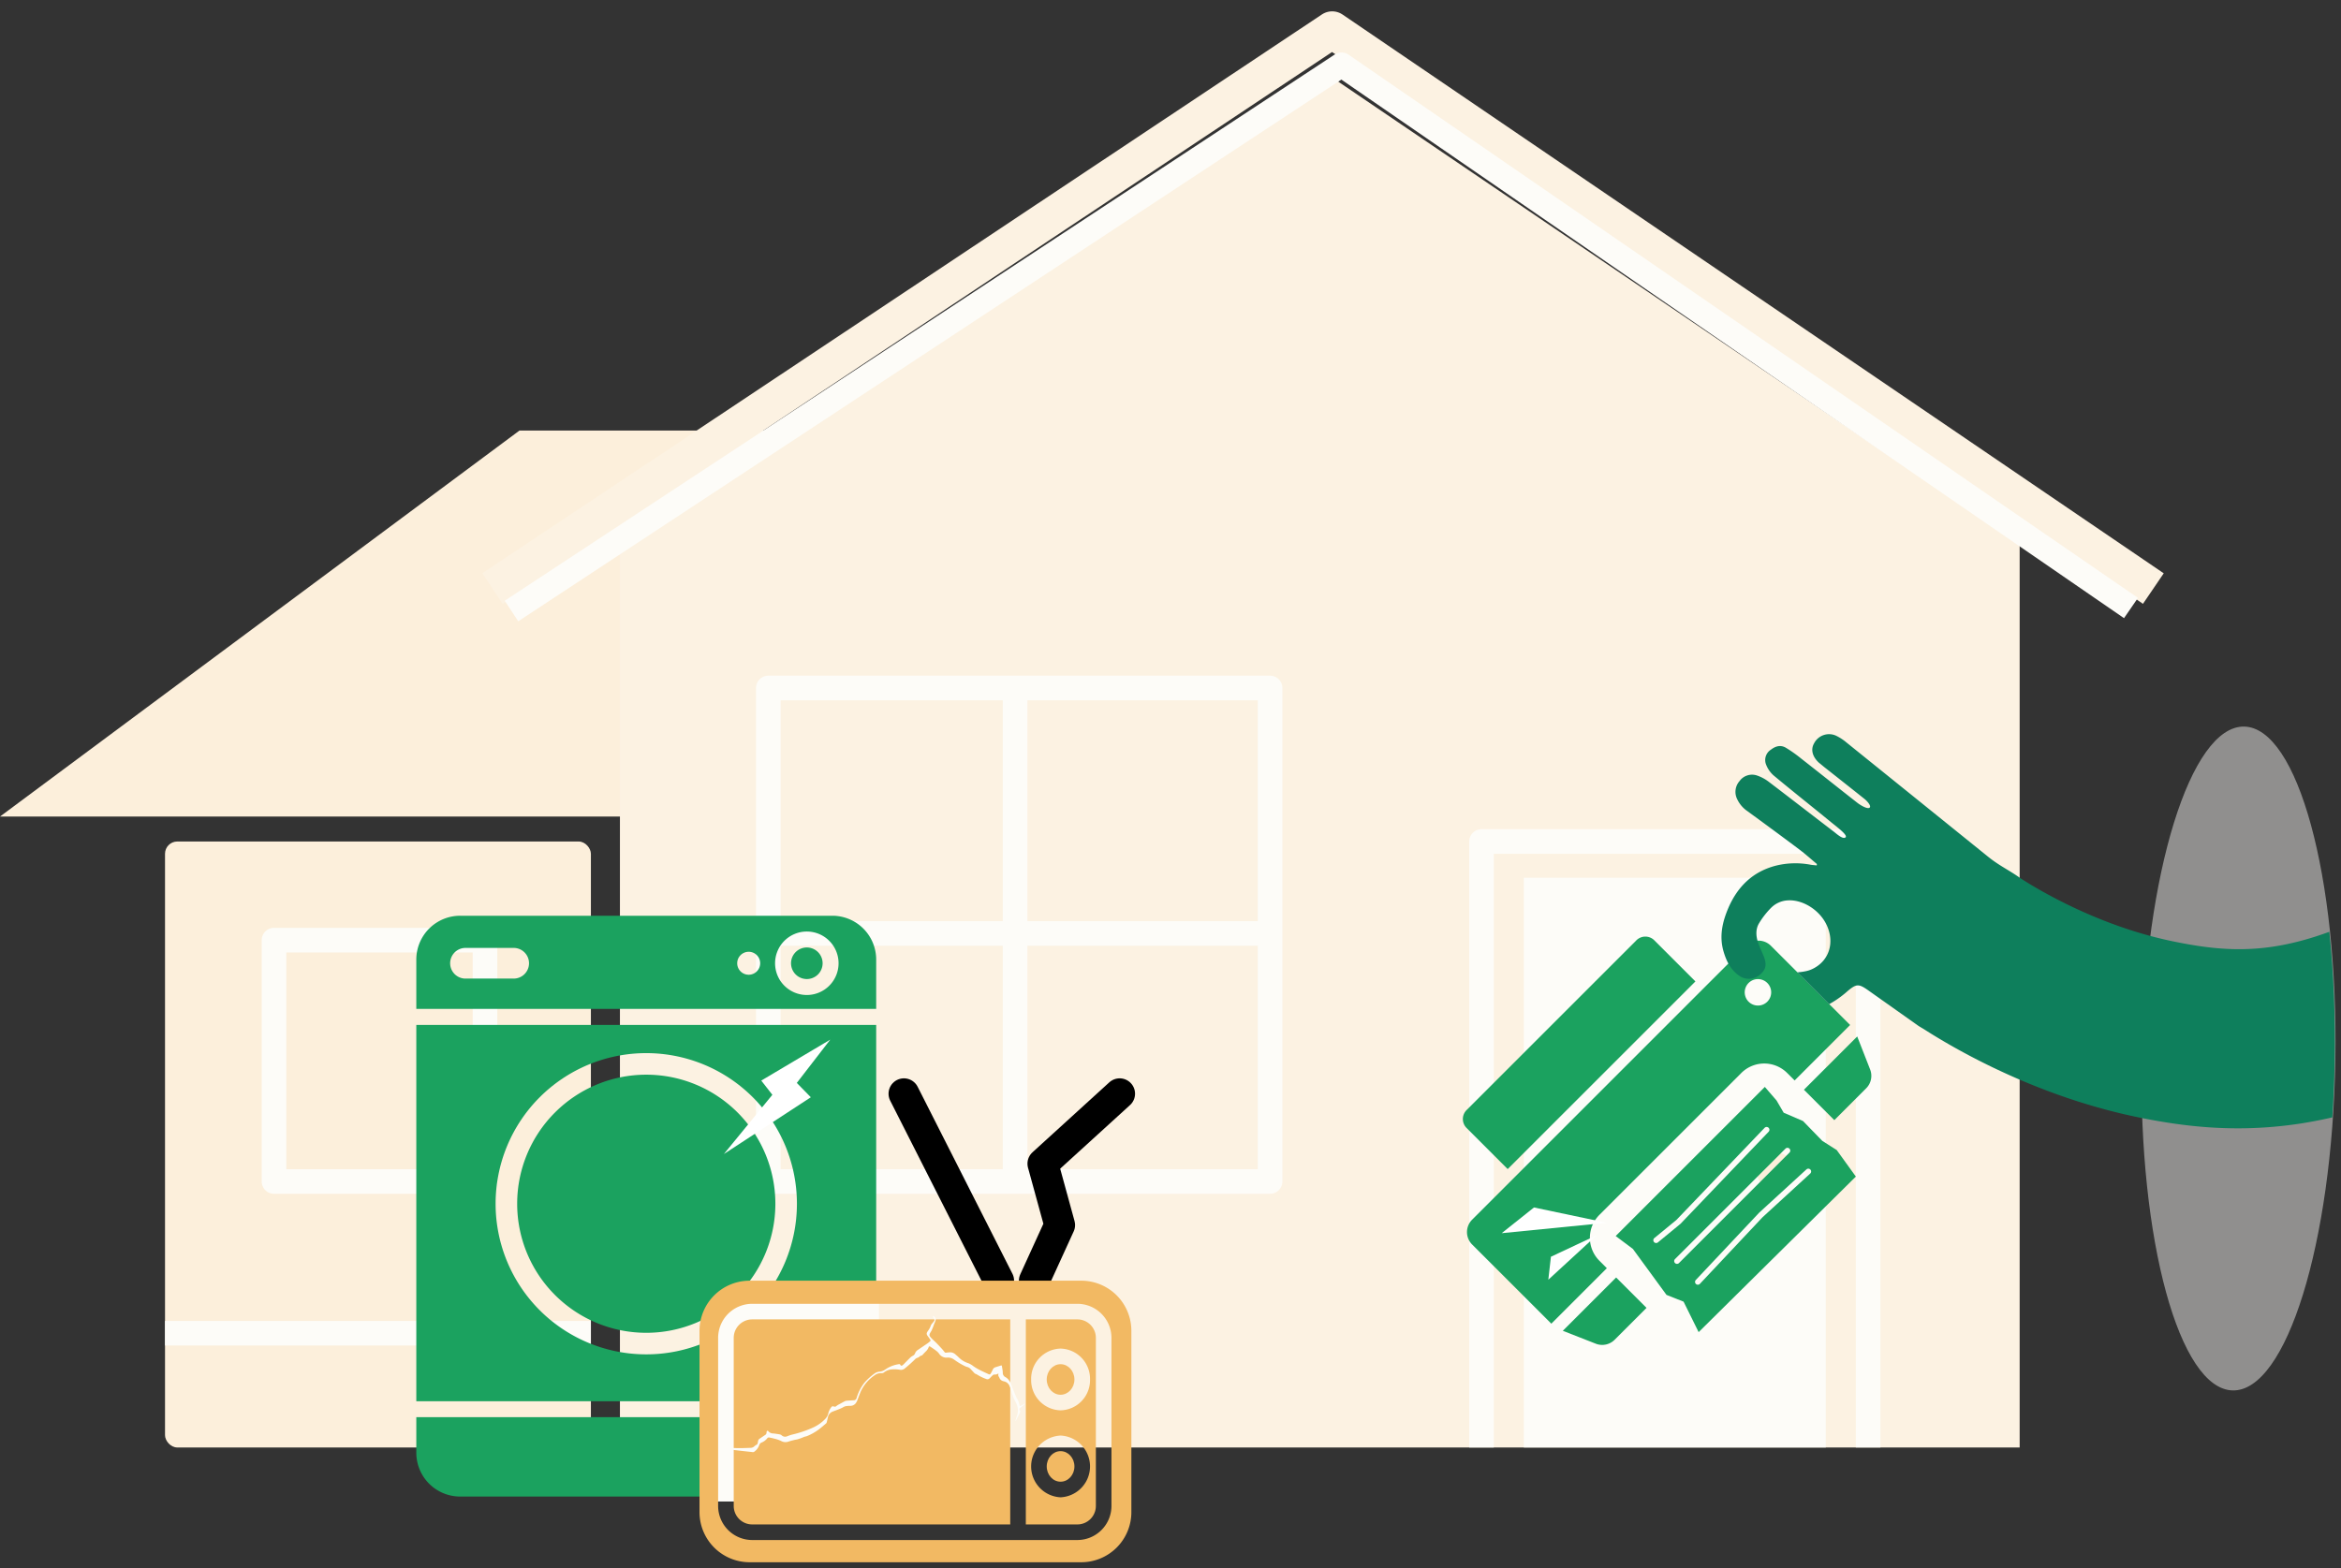
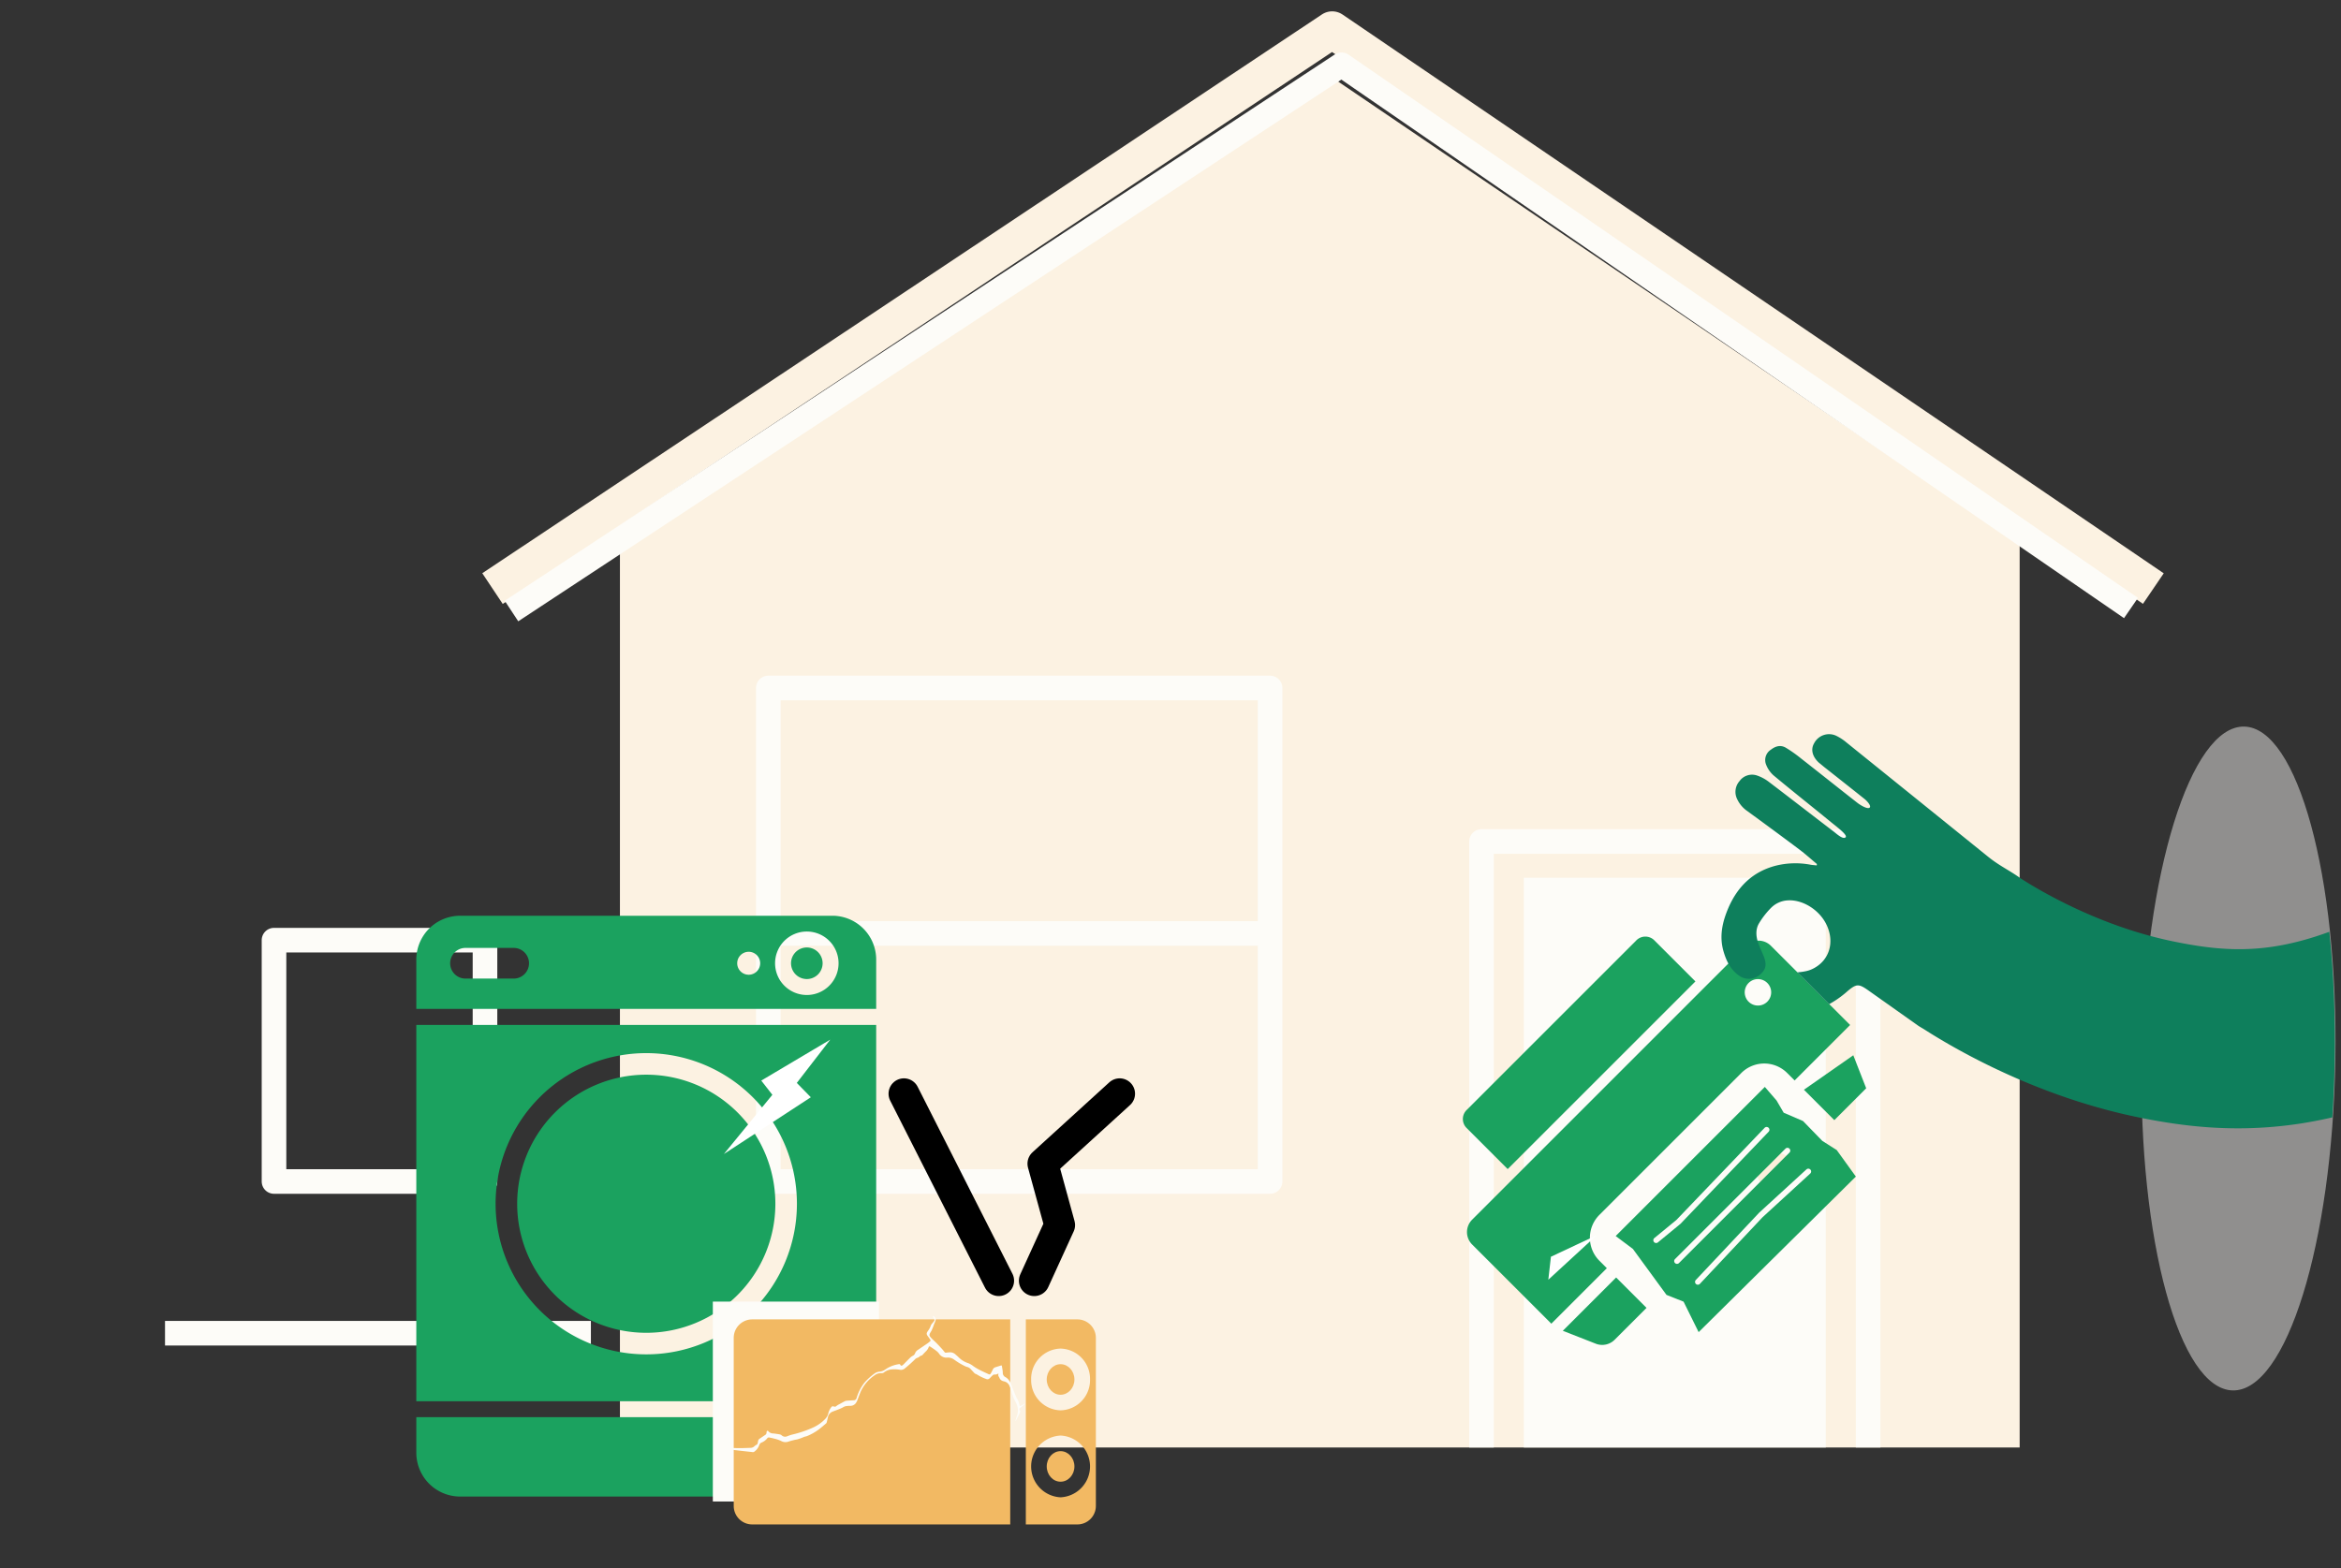
<svg xmlns="http://www.w3.org/2000/svg" width="761" height="510" viewBox="0 0 761 510">
  <rect x="0" y="0" width="761" height="510" fill="#333333" stroke="none" />
  <defs>
    <clipPath id="clip-path">
      <path id="Union_44" data-name="Union 44" d="M176.9,223.826c-5.934-1.146-11.335-7.954-15.775-18.867l-10.689-12.785-2-49.228L68.648,121.3,0,97.606s3.625-62.392,3.625-63.2S36.045,0,36.045,0L180.416,7.621l-.011.708a9.459,9.459,0,0,1,1.894-.158c17.388.3,30.641,48.864,29.6,108.463S195.92,224.3,178.532,224a9.425,9.425,0,0,1-1.338-.119l0,.291Z" transform="translate(2672.217 6837.077)" fill="#412727" />
    </clipPath>
    <clipPath id="clip-path-2">
      <path id="Path_2412" data-name="Path 2412" d="M34.995,90.754,24.988,76.982,16.72,76.61l-5.93,2.83L1.97,76.61,0,58.68,15.58,42.23l12.53-2.97L11.48,19.04,19.57,3.28,53.39,0l59.6,61.72,36.67,23.39,59.82,2.57v67.81l-77-1.52L83.06,131.22,48.57,102.91Z" transform="translate(-3.12 -3.28)" fill="none" />
    </clipPath>
  </defs>
  <g id="Electronic-illustration" transform="translate(-2146.274 3676.246)">
    <rect id="Rectangle_7052" data-name="Rectangle 7052" width="761" height="510" transform="translate(2146.274 -3676.246)" fill="none" />
    <g id="Group_4277" data-name="Group 4277" transform="translate(2146.274 -3666.56)">
-       <path id="Path_2175" data-name="Path 2175" d="M2636.52,15300.443H2530.628l-168.857,125.509H2636.52Z" transform="translate(-2361.77 -15170.12)" fill="#fcefdb" />
      <path id="Path_936" data-name="Path 936" d="M460.605,43.463V337.206H5.59V43.463l231.426-151.8Z" transform="translate(195.933 123.786)" fill="#fcf2e2" />
      <path id="Path_935" data-name="Path 935" d="M10.56,199.363V14.12h98.164V199.363" transform="translate(484.797 261.63)" fill="#fdfcf8" />
      <path id="Path_1926" data-name="Path 1926" d="M173.672,174.593V14.12H10.56V174.593Z" transform="translate(239.203 199.908)" fill="none" stroke="#fdfcf8" stroke-linejoin="round" stroke-width="8" />
      <path id="Path_937" data-name="Path 937" d="M3.57,187.073,276.521,5.37l266.948,181.7" transform="translate(156.531 -5.37)" fill="none" stroke="#fcf2e2" stroke-linejoin="round" stroke-width="12" />
      <path id="Path_2177" data-name="Path 2177" d="M3.57,183,273.39,5.37,530.03,182.023" transform="translate(162.7 6.002)" fill="none" stroke="#fdfcf8" stroke-linejoin="round" stroke-width="8" />
      <path id="Path_2172" data-name="Path 2172" d="M10.56,211.17V14.12H136.237V211.17" transform="translate(471.041 249.824)" fill="none" stroke="#fdfcf8" stroke-linejoin="round" stroke-width="8" />
      <ellipse id="Ellipse_576" data-name="Ellipse 576" cx="6.141" cy="6.141" rx="6.141" ry="6.141" transform="translate(571.091 365.058)" fill="#fcefdb" />
      <path id="Path_2173" data-name="Path 2173" d="M2186.3,16645.822h162.962" transform="translate(-1937.804 -16351.983)" fill="none" stroke="#fdfcf8" stroke-width="8" />
-       <path id="Path_2174" data-name="Path 2174" d="M0,0H162.963" transform="translate(329.978 375.318) rotate(-90)" fill="none" stroke="#fdfcf8" stroke-width="8" />
-       <rect id="Rectangle_6976" data-name="Rectangle 6976" width="138.442" height="197.05" rx="4" transform="translate(53.642 263.943)" fill="#fcefdb" />
      <path id="Path_2176" data-name="Path 2176" d="M79.146,92.593V14.12H10.56V92.593Z" transform="translate(78.513 281.908)" fill="none" stroke="#fdfcf8" stroke-linejoin="round" stroke-width="8" />
      <path id="Path_2178" data-name="Path 2178" d="M2186.3,16645.822h138.442" transform="translate(-2132.658 -16221.982)" fill="none" stroke="#fdfcf8" stroke-width="8" />
    </g>
    <path id="Path_2365" data-name="Path 2365" d="M107.93,0c59.608,0,107.93,14.1,107.93,31.488S167.538,62.976,107.93,62.976,0,48.879,0,31.488,48.322,0,107.93,0Z" transform="matrix(-0.017, 1, -1, -0.017, 2907.274, -3439.447)" fill="#eeedeb" opacity="0.5" />
    <g id="Layer_2" data-name="Layer 2" transform="translate(2602.069 -3294.33) rotate(-45)">
      <g id="Layer_1" data-name="Layer 1" transform="translate(0 0)">
-         <path id="Path_1491" data-name="Path 1491" d="M245,159.62v13.974h14.654a5.706,5.706,0,0,0,5.227-3.418l4.62-10.556Z" transform="translate(-133.152 -86.75)" fill="#1ba25f" />
+         <path id="Path_1491" data-name="Path 1491" d="M245,159.62v13.974h14.654l4.62-10.556Z" transform="translate(-133.152 -86.75)" fill="#1ba25f" />
        <path id="Path_1492" data-name="Path 1492" d="M2.19,159.62l4.615,10.555a5.716,5.716,0,0,0,5.232,3.419H26.705V159.62Z" transform="translate(-1.19 -86.75)" fill="#1ba25f" />
        <path id="Path_1493" data-name="Path 1493" d="M131.638,58H5.707A5.707,5.707,0,0,0,0,63.7v36.421H25.515V96.7a10.55,10.55,0,0,1,10.55-10.55h65.219A10.55,10.55,0,0,1,111.848,96.7v3.419h25.51V63.7a5.7,5.7,0,0,0-5.72-5.7Zm-7.966,17.727a4.3,4.3,0,1,1,3.047-1.259A4.3,4.3,0,0,1,123.671,75.727Z" transform="translate(0 -31.522)" fill="#1ba25f" />
        <path id="Path_1494" data-name="Path 1494" d="M60.017,0h78.065a4.109,4.109,0,0,1,4.109,4.109V23.018H55.89V4.109A4.109,4.109,0,0,1,60.017,0Z" transform="translate(-30.375 0)" fill="#1ba25f" />
        <path id="Path_1495" data-name="Path 1495" d="M141.506,138.52H72.937l.991,6.916-2.844,18.3,2.369,5.478L69.91,179.684l71.907.37,1.7-10.5-1.205-5.414.128-9.012-2.529-6.346,1.173-4.46Zm-9.445,30.349-21.082-.913-29.7.913a.913.913,0,1,1,0-1.826l30.012-.913,20.772.913a.913.913,0,1,1,0,1.826Zm0-9.587H81.277a.913.913,0,1,1,0-1.826h50.783a.913.913,0,0,1,0,1.826Zm0-9.587-41.393.913-9.391-.913a.913.913,0,1,1,0-1.826l9.327.913,41.457-.913a.913.913,0,0,1,0,1.826Z" transform="translate(-37.995 -75.283)" fill="#1ba25f" />
        <g id="Group_4086" data-name="Group 4086" transform="translate(9.4 36.38)">
-           <path id="Path_1496" data-name="Path 1496" d="M33.92,81.2l13.2,20.238L20.59,79.69Z" transform="translate(-20.59 -79.69)" fill="#fff" />
          <path id="Path_1497" data-name="Path 1497" d="M26.5,116.34l15.49,5.583-21.374-.895Z" transform="translate(-20.606 -99.609)" fill="#fff" />
        </g>
      </g>
    </g>
    <g id="Group_4280" data-name="Group 4280" transform="translate(0 98.029)">
      <g id="Layer_1-2" data-name="Layer 1" transform="translate(2281.606 -3476.5)">
        <path id="Path_1269" data-name="Path 1269" d="M105.2,183.612a41.966,41.966,0,1,1,41.966-41.966A41.966,41.966,0,0,1,105.2,183.612Z" transform="translate(-30.446 -47.998)" fill="#1ba25f" />
        <path id="Path_1270" data-name="Path 1270" d="M240.073,19.9a5.133,5.133,0,1,0,5.133,5.128A5.133,5.133,0,0,0,240.073,19.9Z" transform="translate(-113.127 -9.582)" fill="#1ba25f" />
        <path id="Path_1271" data-name="Path 1271" d="M149.494,30.295V14.263A14.258,14.258,0,0,0,135.236,0H14.263A14.258,14.258,0,0,0,0,14.263V30.295ZM126.945,5.133a10.318,10.318,0,1,1-10.318,10.313A10.318,10.318,0,0,1,126.945,5.133Zm-18.9,6.585a3.733,3.733,0,1,1-3.728,3.728A3.733,3.733,0,0,1,108.047,11.718ZM15.819,10.463H31.477a4.988,4.988,0,1,1,0,9.97H15.819a4.988,4.988,0,0,1,0-9.97Z" transform="translate(0 0)" fill="#1ba25f" />
        <path id="Path_1272" data-name="Path 1272" d="M0,314.48v11.552A14.258,14.258,0,0,0,14.263,340.29H135.236a14.258,14.258,0,0,0,14.258-14.258V314.48Z" transform="translate(0 -151.427)" fill="#1ba25f" />
        <path id="Path_1273" data-name="Path 1273" d="M149.494,190.842V68.48H0V190.842ZM74.75,77.647a48.976,48.976,0,1,1-48.976,48.976A48.976,48.976,0,0,1,74.75,77.647Z" transform="translate(0 -32.974)" fill="#1ba25f" />
        <path id="Path_1276" data-name="Path 1276" d="M190.64,117.081,218.9,98.625l-4.557-4.662L225.213,79.89,202.791,93.2l3.606,4.626Z" transform="translate(-90.654 -39.601)" fill="#fff" />
      </g>
      <rect id="Rectangle_7054" data-name="Rectangle 7054" width="54" height="65" transform="translate(2378 -3351.029)" fill="#fdfcf8" />
      <g id="Layer_2-2" data-name="Layer 2" transform="translate(2373.667 -3418.631)">
        <g id="Layer_1-3" data-name="Layer 1" transform="translate(0 0)">
          <line id="Line_213" data-name="Line 213" x2="30.81" y2="60.799" transform="translate(66.451 0)" fill="none" stroke="#000" stroke-linecap="round" stroke-linejoin="round" stroke-width="10" />
          <path id="Path_1264" data-name="Path 1264" d="M27.758,0,2.788,22.745,8.263,42.707,0,60.8" transform="translate(108.823)" fill="none" stroke="#000" stroke-linecap="round" stroke-linejoin="round" stroke-width="10" />
          <path id="Path_1265" data-name="Path 1265" d="M89.885,0H6.012A6.017,6.017,0,0,0,0,6.012v54.65a6.017,6.017,0,0,0,6.012,6.012H89.885Z" transform="translate(11.122 73.385)" fill="#f2b963" />
          <ellipse id="Ellipse_497" data-name="Ellipse 497" cx="4.501" cy="4.968" rx="4.501" ry="4.968" transform="translate(112.873 116.229)" fill="#f2b963" />
          <ellipse id="Ellipse_498" data-name="Ellipse 498" cx="4.501" cy="4.968" rx="4.501" ry="4.968" transform="translate(112.873 87.954)" fill="#f2b963" />
          <path id="Path_1266" data-name="Path 1266" d="M16.758,0H0V66.674H16.758a6.017,6.017,0,0,0,6.012-6.012V6.012A6.017,6.017,0,0,0,16.758,0ZM11.3,57.853a10.051,10.051,0,0,1,0-20.079,10.051,10.051,0,0,1,0,20.079Zm0-28.28A9.818,9.818,0,0,1,1.734,19.536,9.823,9.823,0,0,1,11.3,9.494a9.827,9.827,0,0,1,9.57,10.042A9.809,9.809,0,0,1,11.3,29.573Z" transform="translate(106.076 73.385)" fill="#f2b963" />
-           <path id="Path_1267" data-name="Path 1267" d="M124.086,0H16.3A16.3,16.3,0,0,0,0,16.3V75.256a16.3,16.3,0,0,0,16.3,16.3H124.086a16.3,16.3,0,0,0,16.3-16.3V16.3A16.3,16.3,0,0,0,124.086,0Zm9.829,73.248a11.091,11.091,0,0,1-11.081,11.081H17.133A11.091,11.091,0,0,1,6.052,73.248V18.6A11.091,11.091,0,0,1,17.133,7.517h105.7A11.091,11.091,0,0,1,133.915,18.6Z" transform="translate(0 60.799)" fill="#f2b963" />
          <path id="Path_1268" data-name="Path 1268" d="M98.792,28.6c-.132.117-.264.238-.4.35-.39.319-.786.639-1.171.963a.441.441,0,0,0-.1.664.821.821,0,0,1,.035.872c-.416.882-.872,1.754-1.313,2.626a.208.208,0,0,1-.051.066h-.076c.167-.558.3-1.125.507-1.663a5.231,5.231,0,0,0,.137-3.153,8.283,8.283,0,0,0-.943-2.078,19.264,19.264,0,0,1-1.075-3.153,15.068,15.068,0,0,0-.558-1.44,2.484,2.484,0,0,0-1.754-1.414l-.2-.056A1.789,1.789,0,0,1,90.5,20.012a1.111,1.111,0,0,0-.127-.243.887.887,0,0,1-.172-.877v-.233a1.931,1.931,0,0,1-1.374.355,1.014,1.014,0,0,0-.558.3c-.355.319-.679.684-1.014,1.014a.918.918,0,0,1-.958.162,15.375,15.375,0,0,1-3.041-1.47c-.193-.106-.4-.188-.6-.284a.759.759,0,0,1-.2-.127l-1.323-1.419a2.3,2.3,0,0,0-1.115-.644,4.108,4.108,0,0,1-.7-.269,21.969,21.969,0,0,1-3.523-2.124,3.33,3.33,0,0,0-2.251-.644,2.829,2.829,0,0,1-2.626-1.272,4.38,4.38,0,0,0-.953-.958c-.6-.466-1.237-.882-1.865-1.3-.329-.218-.476-.157-.6.213a3.472,3.472,0,0,1-.923,1.333c-.38.375-.73.776-1.1,1.161a.39.39,0,0,1-.193.127,1.521,1.521,0,0,0-.826.466,2.9,2.9,0,0,1-.664.329,1.648,1.648,0,0,0-.507.259,40.558,40.558,0,0,1-3.4,3.072,1.936,1.936,0,0,1-1.794.507,10.59,10.59,0,0,0-2.6-.1,4.689,4.689,0,0,0-2.535,1.014,1.08,1.08,0,0,1-.7.213,3.467,3.467,0,0,0-2.382.745A12.82,12.82,0,0,0,45.4,24.65c-.385.907-.7,1.85-1.07,2.768a4.749,4.749,0,0,1-.507.933,2.218,2.218,0,0,1-1.921.841c-.36,0-.725.041-1.085.071a2.889,2.889,0,0,0-1.151.431,15.622,15.622,0,0,1-1.571.7c-.553.223-1.115.416-1.668.634a2.438,2.438,0,0,0-1.647,1.86c-.117.563-.259,1.125-.4,1.683a.659.659,0,0,1-.193.335c-.674.573-1.348,1.161-2.028,1.7a17.4,17.4,0,0,1-4.157,2.418c-.279.112-.588.147-.872.243s-.553.238-.831.335a14.8,14.8,0,0,1-1.521.507,22.077,22.077,0,0,0-2.9.735,2.829,2.829,0,0,1-2.291-.213,9.752,9.752,0,0,0-1.582-.6c-.776-.223-1.566-.4-2.362-.553a.639.639,0,0,0-.507.172,4.5,4.5,0,0,1-2.028,1.521,1.328,1.328,0,0,0-.629.72,4.411,4.411,0,0,1-1.713,2.266.674.674,0,0,1-.365.091c-2.646-.294-5.292-.573-7.933-.907a16.489,16.489,0,0,1-2.109-.537.507.507,0,0,1-.2-.132c-.142-.122-.238-.289-.1-.451s.314-.061.436.066a2.028,2.028,0,0,0,1.435.507c1.353.086,2.707.147,4.055.157,1.212,0,2.423-.061,3.64-.1a1.8,1.8,0,0,0,1.338-.6,3.928,3.928,0,0,1,.629-.406.8.8,0,0,0,.309-.329,4.927,4.927,0,0,0,.167-.831,1.12,1.12,0,0,1,.507-.8l1.744-1.186a.928.928,0,0,0,.507-.923.674.674,0,0,1,.112-.34c.112-.188.284-.233.416-.041a2.112,2.112,0,0,0,1.723.781c.664.081,1.348.172,2.028.3a1.348,1.348,0,0,1,.639.309,1.632,1.632,0,0,0,1.723.329,15.718,15.718,0,0,1,1.663-.568,35.889,35.889,0,0,0,7.011-2.382,12.921,12.921,0,0,0,3.9-2.854,3.787,3.787,0,0,0,.9-1.855,5.576,5.576,0,0,1,.978-1.881.542.542,0,0,1,.618-.208l.324.076a.639.639,0,0,0,.654-.177,4.822,4.822,0,0,1,.918-.573c.618-.345,1.237-.689,1.87-1.014A2,2,0,0,1,41,27.52c.745-.061,1.49-.086,2.235-.142a.918.918,0,0,0,.872-.771,15.349,15.349,0,0,1,2.453-4.836,19.139,19.139,0,0,1,3.432-3.133,3.077,3.077,0,0,1,1.582-.563,3.772,3.772,0,0,0,1.784-.654,10.376,10.376,0,0,1,3.959-1.688c.167-.035.335-.066.507-.091a.426.426,0,0,1,.507.233.39.39,0,0,0,.634.167,2.534,2.534,0,0,0,.456-.39c.781-.781,1.521-1.576,2.337-2.342a7.322,7.322,0,0,1,.765-.476,1.48,1.48,0,0,0,.542-.613,2.22,2.22,0,0,1,1.014-1.242c1.054-.735,2.124-1.445,3.183-2.175a8.475,8.475,0,0,0,.7-.573.39.39,0,0,0,.081-.568c-.228-.345-.461-.684-.715-1.014-.558-.73-.578-1.039-.051-1.794a6.154,6.154,0,0,0,.963-1.81,3.071,3.071,0,0,1,.613-.847,6.274,6.274,0,0,0,.507-.7.542.542,0,0,0-.147-.7,1.632,1.632,0,0,1-.294-.558C68.9.182,68.97.06,69.031.015s.152.025.213.071A1.227,1.227,0,0,1,69.751,1.5c-.117.4-.319.781-.476,1.176-.122.314-.223.639-.345.958s-.289.7-.451,1.054a4.961,4.961,0,0,1-.319.547c-.507.836-.507,1.125.157,1.84.532.588,1.151,1.105,1.708,1.668s1.217,1.267,1.81,1.916c.309.34.588.694.867,1.059a.471.471,0,0,0,.507.188c.431-.061.862-.1,1.3-.122a2.585,2.585,0,0,1,1.8.76,12.635,12.635,0,0,1,1.059.958,7.446,7.446,0,0,0,3.041,1.825,6.64,6.64,0,0,1,1.663.978A17.823,17.823,0,0,0,84.36,17.65c.852.441,1.739.816,2.606,1.227.39.182.507.162.745-.218s.466-.872.689-1.313a1.323,1.323,0,0,1,.776-.684c.613-.208,1.237-.385,1.85-.583.208-.066.289.041.314.213.1.679.248,1.353.284,2.028a1.592,1.592,0,0,0,.75,1.485H92.4c1.353.73,1.84,2.028,2.327,3.386.39,1.059.841,2.1,1.267,3.148a1.8,1.8,0,0,0,.157.329,6.27,6.27,0,0,1,.887,2.241c.1.421.177.441.563.228l1.146-.654Z" transform="translate(6.965 72.301)" fill="#fdfcf8" />
        </g>
      </g>
    </g>
    <g id="Mask_Group_275" data-name="Mask Group 275" transform="translate(21.1 -10284.867)" clip-path="url(#clip-path)">
      <g id="Layer_2-3" data-name="Layer 2" transform="translate(2669.242 6854.349) rotate(-9)">
        <g id="Layer_1-4" data-name="Layer 1" transform="translate(5.926 0.939)">
          <g id="Group_4352" data-name="Group 4352" clip-path="url(#clip-path-2)">
            <path id="Path_2411" data-name="Path 2411" d="M206.69,90.43l-1.45.37c-24,5.94-38.72,3.41-56-3-23.24-8.5-40.95-23.11-46.9-28.43-3.15-3.13-6.15-5.07-9.33-8.59q-19.86-22-39.76-44a15.88,15.88,0,0,0-2.93-2.62,5.47,5.47,0,0,0-7.38,1.31c-1.47,1.77-1.3,4.15.48,6.45.47.52.94,1.05,1.4,1.58,3.81,4.13,7.63,8.26,11.42,12.41.75.81,1.82,2.51,1.32,3-.63.71-2.73-1-3.7-2-5.33-5.72-10.6-11.5-15.93-17.22a43.209,43.209,0,0,0-4.34-4.22c-1.55-1.25-3.22-1-4.86-.12a4,4,0,0,0-2.38,4.22,9,9,0,0,0,1.95,4.22c5.25,6,10.68,11.88,16,17.86,1.46,1.65,4.68,4.9,4,5.6C47.41,38,45.76,36,44.85,35c-6.18-6.49-12.3-13-18.5-19.49A13.4,13.4,0,0,0,23.05,13a5,5,0,0,0-6,.85,5.29,5.29,0,0,0-1.69,5.63,9.7,9.7,0,0,0,2.71,4.44c4.91,4.93,9.77,9.85,14.6,14.83,1.76,1.81,3.35,3.78,5,5.67l-.13.44c-.63-.18-1.29-.32-1.89-.52a26.35,26.35,0,0,0-11.37-1.47c-7.59.77-13.18,4.74-17.22,11.07C4.5,58,2.62,62.42,3.23,67.6c.41,3.4,1.39,6.54,4,8.93a5.45,5.45,0,0,0,6.48.55c2.14-1.21,2.79-2.78,2.25-5.5-.34-1.57-.82-3.06-1.12-4.61-.43-2.32-.27-4.65,1.23-6.45a26.57,26.57,0,0,1,4.64-4.35,8.26,8.26,0,0,1,5.81-1.55c4.74.46,9.52,4.57,11.09,9.58,2,6.35-1,12.26-7.17,13.82-1.92.48-4.06.2-6.1.14-1.21,0-2.4-.44-3.6-.47A5.69,5.69,0,0,0,15,82.56c-.46,2.75.51,4.7,3.42,6.49A16.51,16.51,0,0,0,30.6,91.18a32.37,32.37,0,0,0,10.54-4.44c3.13-1.86,3.88-1.77,6.55.82l14.13,13.79c.61.59,1.34,1.14,1.92,1.65h0c9.75,8.67,33.58,27.84,65.36,39.53,14,5.16,30.54,9.83,51.33,9.83a152,152,0,0,0,25.82-2.3c.76-8.43,1.24-17.26,1.4-26.36C207.85,112.1,207.5,100.92,206.69,90.43Z" transform="translate(-3.12 -3.28)" fill="#0e7f5c" />
          </g>
        </g>
      </g>
    </g>
  </g>
</svg>